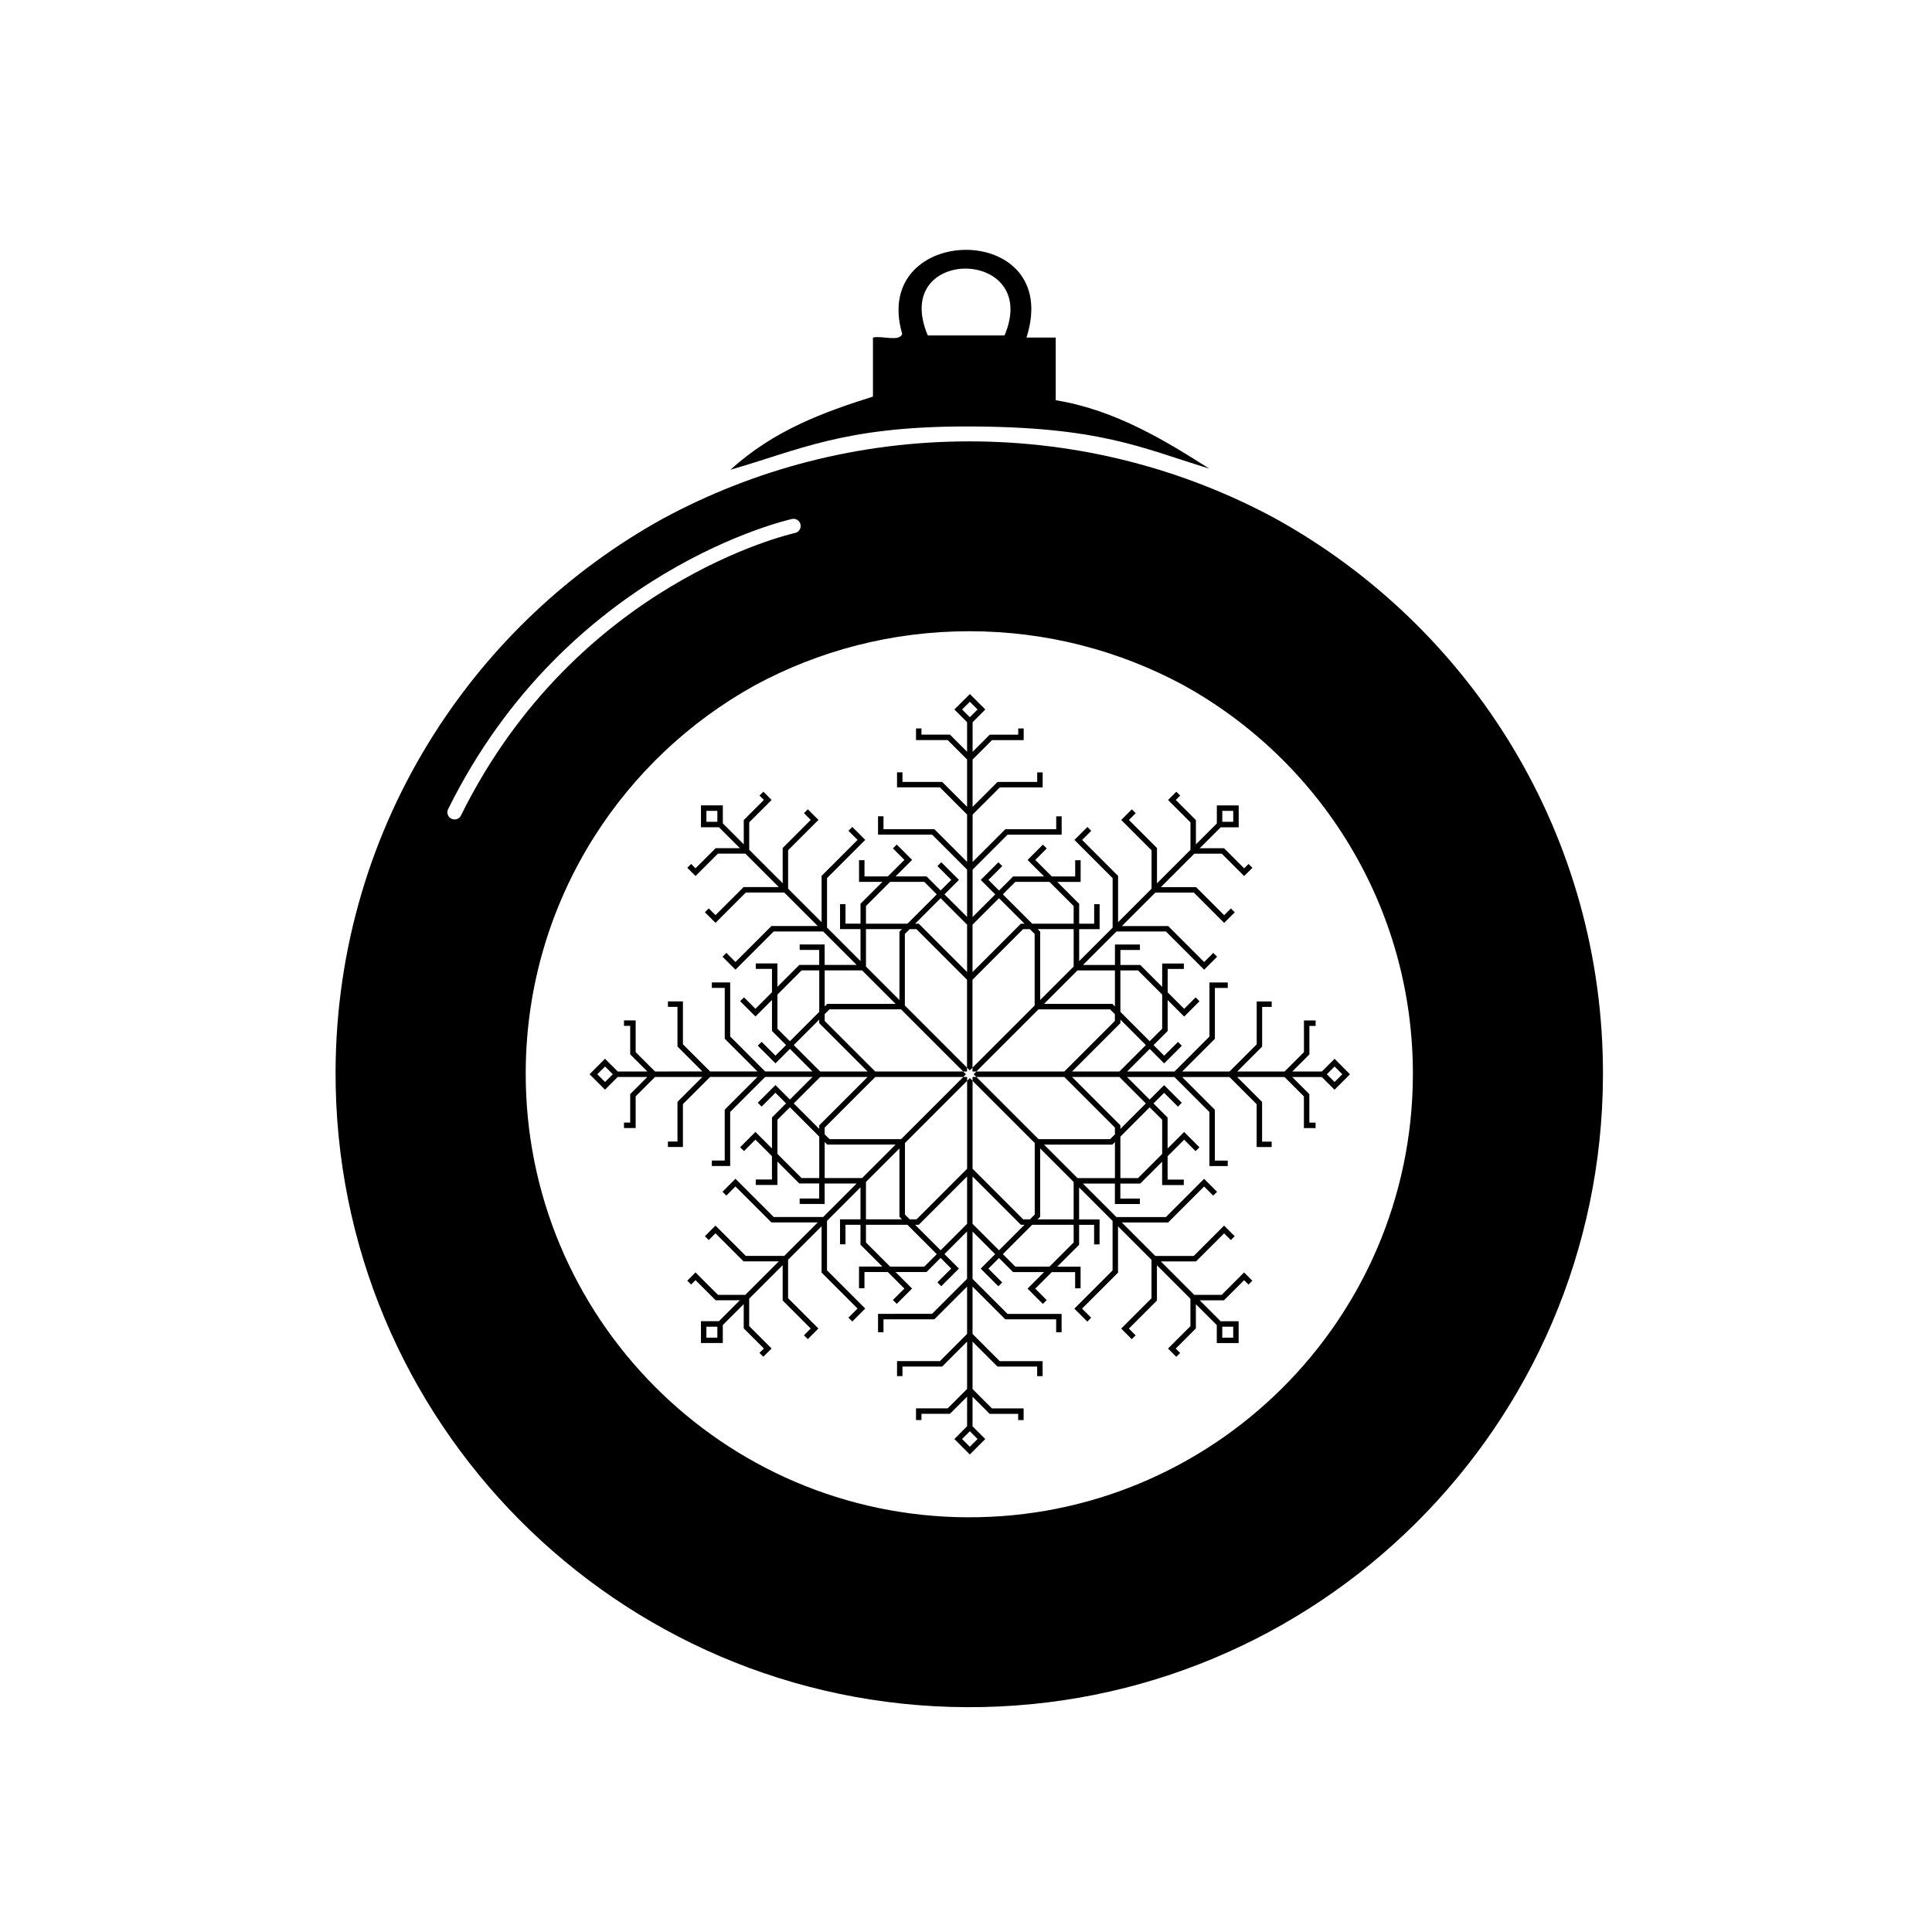
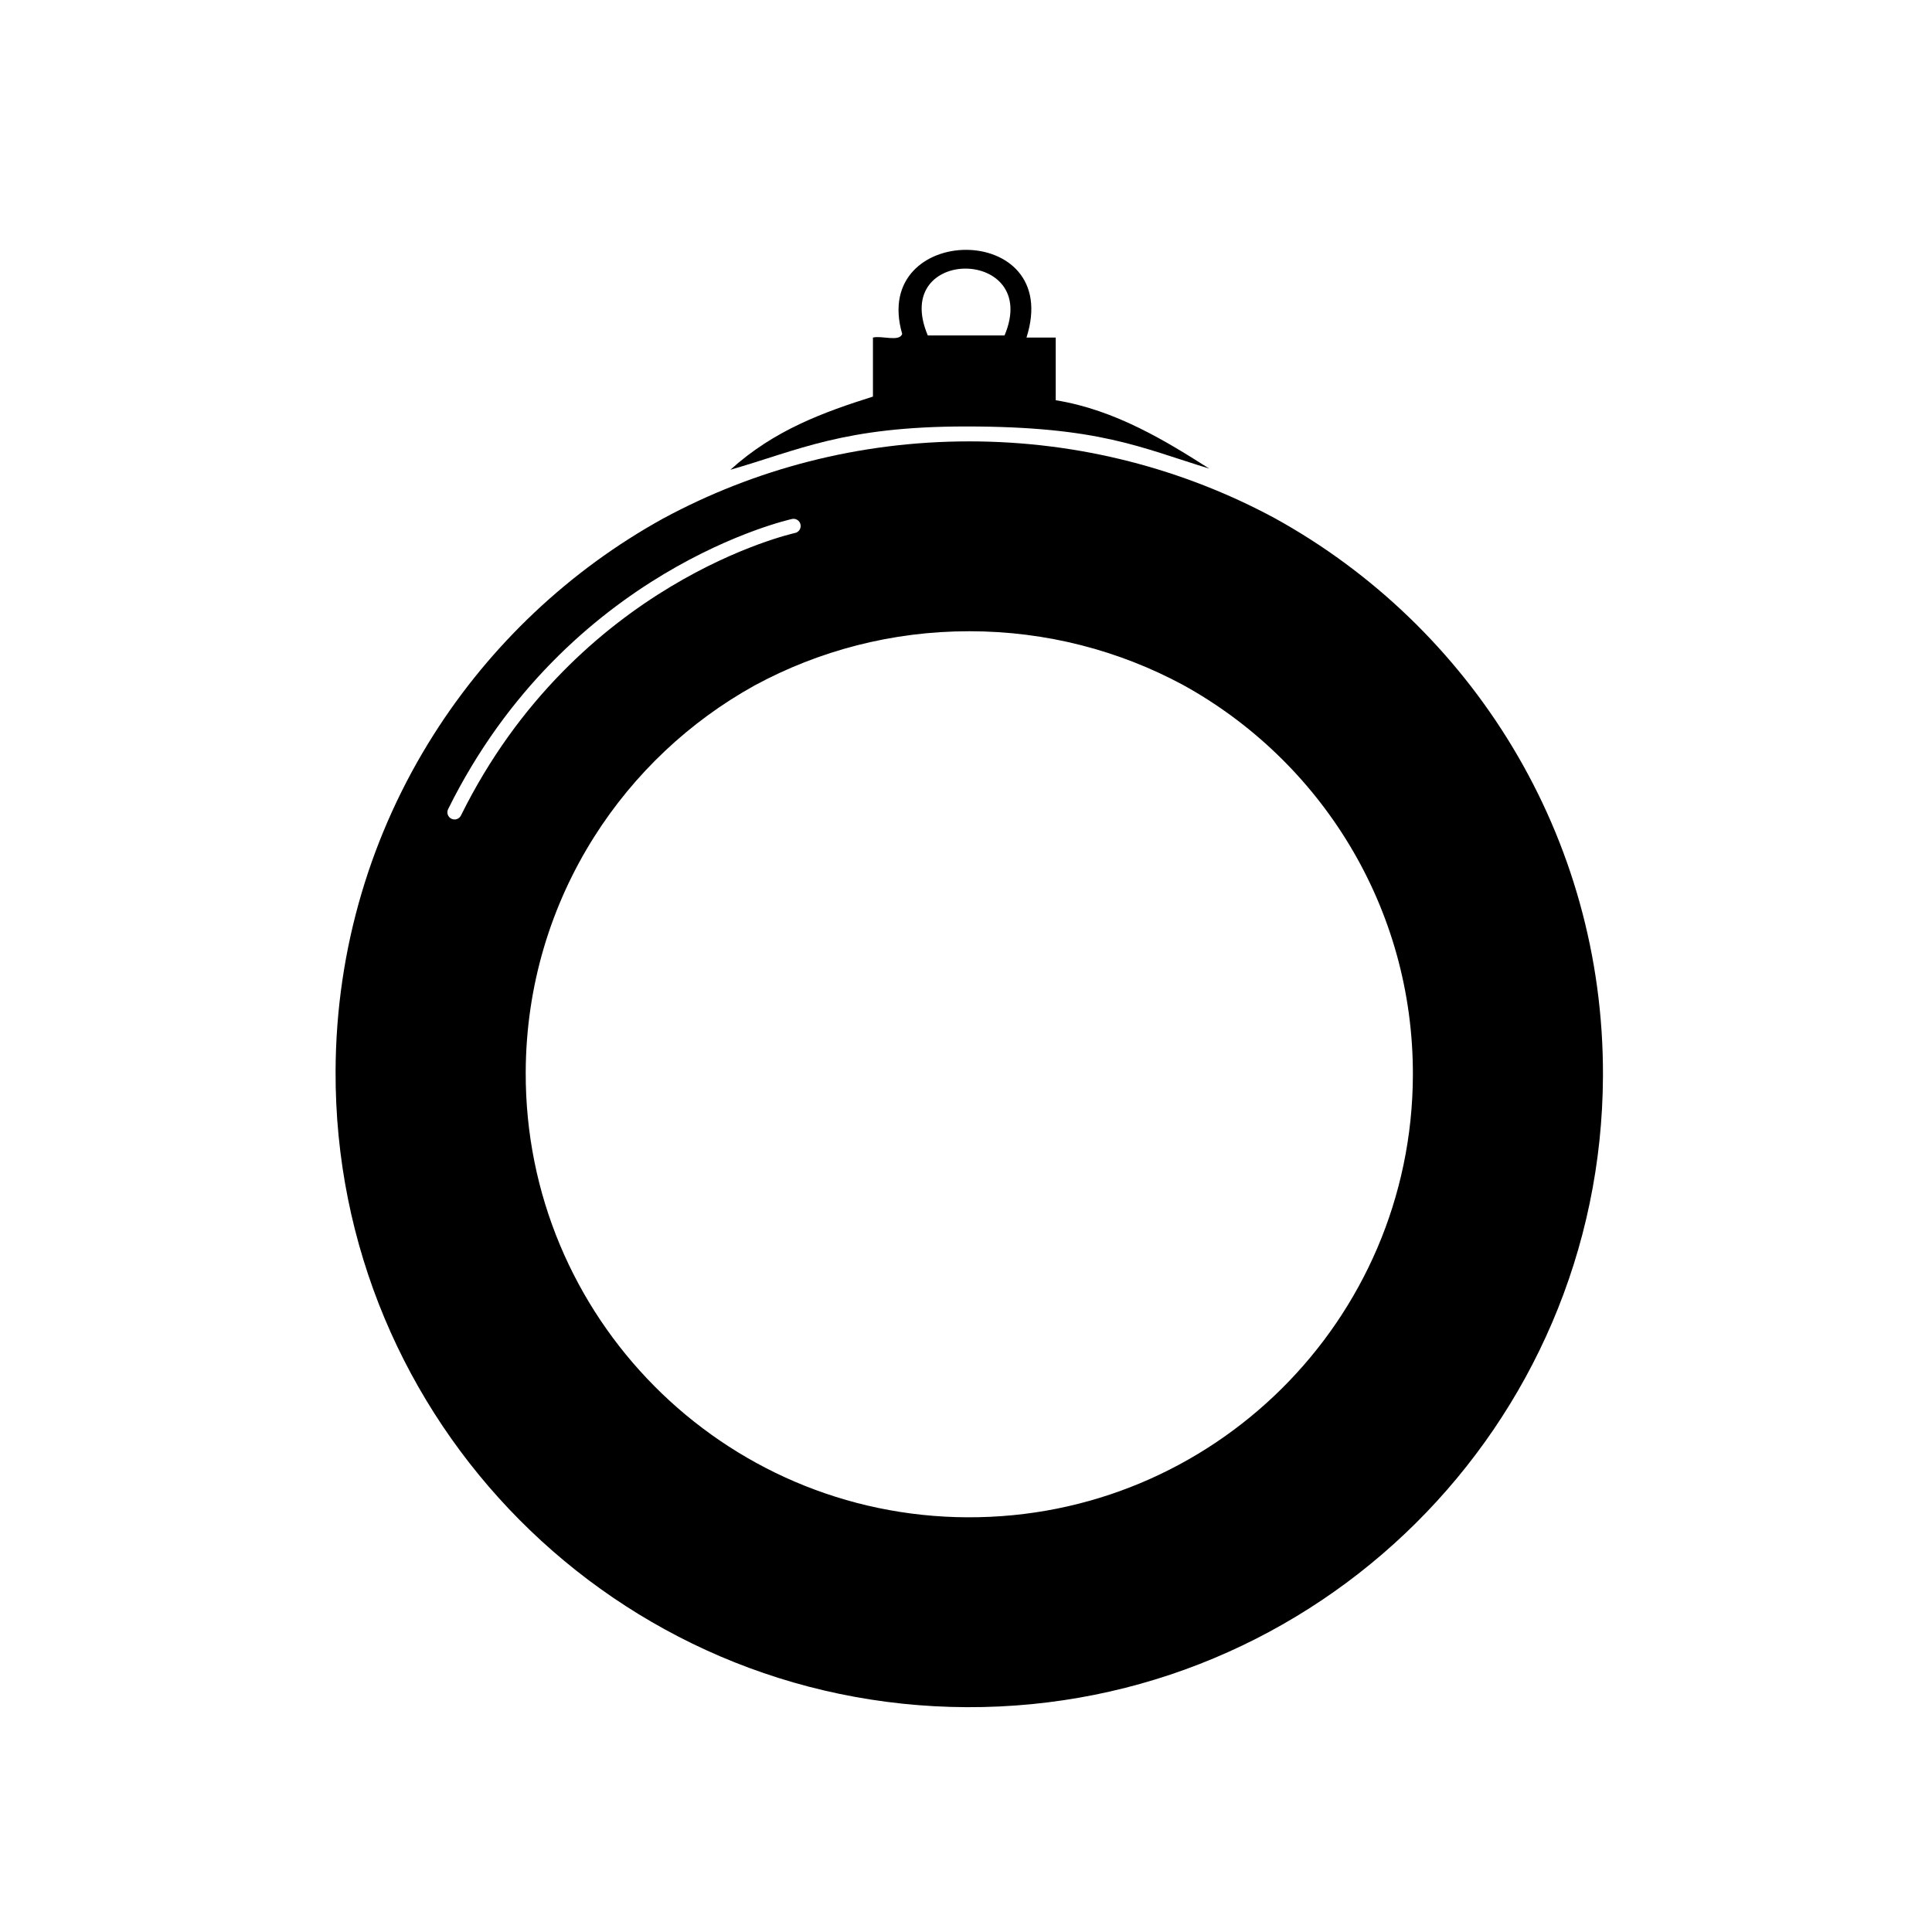
<svg xmlns="http://www.w3.org/2000/svg" fill="#000000" width="800px" height="800px" version="1.1" viewBox="144 144 512 512">
  <g>
-     <path d="m497.68 424.59-3.375 3.375h-7.84l4.539-4.539v-7.551h1.652v-1.445h-3.094v8.398l-5.137 5.137h-12.547l6.606-6.606v-10.516h2.531v-1.445h-3.977v11.363l-7.207 7.203h-12.547l8.676-8.672v-13.48h3.414v-1.445h-4.859v14.328l-9.273 9.273h-12.547l5.988-5.992 3.836 3.836 4.68-4.68-1.02-1.02-3.66 3.66-2.812-2.812 3.731-3.731v-8.207l4.379 4.379 4.059-4.059-1.02-1.02-3.035 3.035-4.379-4.379v-6.195h4.293v-1.445h-5.742v6.195l-5.801-5.805h-5.273v-3.977h5.176v-1.445h-6.621v5.422h-8.473l8.871-8.871h13.113l10.129 10.129 3.434-3.434-1.02-1.023-2.414 2.414-9.531-9.531h-12.27l8.871-8.871h10.191l8.035 8.035 2.812-2.809-1.02-1.023-1.789 1.789-7.434-7.434h-9.344l8.871-8.871h7.266l5.938 5.938 2.188-2.188-1.02-1.02-1.164 1.164-5.34-5.34h-6.418l5.543-5.543h4.769v-5.793h-5.793v4.769l-5.543 5.543v-6.418l-5.336-5.34 1.164-1.164-1.02-1.02-2.188 2.188 5.938 5.938v7.266l-8.875 8.871v-9.344l-7.434-7.438 1.789-1.789-1.02-1.023-2.812 2.812 8.035 8.035v10.191l-8.871 8.871v-12.27l-9.531-9.531 2.414-2.414-1.02-1.02-3.434 3.434 10.129 10.129v13.113l-8.871 8.871v-8.473h5.422v-6.621h-1.445v5.176h-3.977v-5.273l-5.805-5.801h6.195v-5.742h-1.445v4.293h-6.191l-4.379-4.375 3.035-3.039-1.02-1.02-4.059 4.062 4.379 4.375h-8.207l-3.731 3.731-2.812-2.812 3.66-3.66-1.02-1.02-4.684 4.684 3.836 3.836-5.992 5.988v-12.547l9.273-9.273h14.328v-4.859h-1.445v3.414h-13.48l-8.676 8.672v-12.547l7.203-7.207h11.363v-3.977h-1.445v2.531h-10.516l-6.606 6.606v-12.547l5.141-5.137h8.395v-3.094h-1.445v1.648h-7.551l-4.539 4.539v-7.84l3.371-3.375-4.094-4.094-4.113 4.086 3.375 3.375v7.836l-4.539-4.539h-7.551v-1.648h-1.445v3.094h8.398l5.137 5.137v12.547l-6.606-6.606h-10.516v-2.531h-1.445v3.977h11.363l7.203 7.207v12.547l-8.676-8.672h-13.48v-3.414h-1.445v4.859h14.328l9.273 9.273v12.547l-5.992-5.988 3.836-3.836-4.684-4.684-1.02 1.02 3.66 3.66-2.812 2.812-3.731-3.731h-8.207l4.379-4.375-4.059-4.062-1.02 1.02 3.035 3.039-4.379 4.375h-6.195v-4.293h-1.445v5.742h6.191l-5.801 5.801v5.273h-3.977v-5.176h-1.445v6.621h5.422v8.473l-8.871-8.871v-13.113l10.129-10.129-3.434-3.434-1.02 1.02 2.414 2.414-9.531 9.531v12.27l-8.871-8.871v-10.191l8.035-8.035-2.812-2.812-1.02 1.023 1.789 1.789-7.434 7.438v9.344l-8.871-8.871v-7.266l5.938-5.938-2.188-2.188-1.02 1.02 1.164 1.164-5.34 5.34v6.418l-5.543-5.543v-4.769h-5.793v5.793h4.769l5.543 5.543h-6.418l-5.34 5.34-1.164-1.164-1.02 1.02 2.188 2.188 5.938-5.938h7.266l8.871 8.871h-9.344l-7.438 7.434-1.789-1.789-1.02 1.023 2.809 2.809 8.035-8.035h10.191l8.871 8.871h-12.27l-9.531 9.531-2.414-2.414-1.02 1.023 3.434 3.434 10.129-10.129h13.113l8.871 8.871h-8.48v-5.422h-6.621v1.445h5.176v3.977h-5.273l-5.801 5.801v-6.195h-5.738v1.445h4.293v6.195l-4.379 4.379-3.035-3.035-1.02 1.02 4.059 4.059 4.379-4.379v8.207l3.731 3.731-2.812 2.812-3.66-3.66-1.02 1.02 4.684 4.68 3.832-3.836 5.992 5.992h-12.551l-9.273-9.273v-14.328h-4.859v1.445h3.414v13.48l8.676 8.672h-12.547l-7.207-7.203v-11.363h-3.977v1.445h2.531v10.516l6.606 6.606-12.551 0.008-5.137-5.137v-8.398h-3.094v1.445h1.648v7.551l4.539 4.539h-7.84l-3.375-3.375-4.094 4.098 4.094 4.094 3.375-3.371h7.84l-4.539 4.539v7.551h-1.648v1.445h3.094v-8.398l5.137-5.137h12.547l-6.606 6.606v10.512h-2.531v1.445h3.977v-11.363l7.207-7.203h12.547l-8.676 8.672v13.48h-3.414v1.445h4.859v-14.324l9.273-9.273h12.551l-5.992 5.988-3.832-3.832-4.684 4.68 1.02 1.02 3.66-3.66 2.812 2.812-3.731 3.731v8.207l-4.379-4.379-4.059 4.059 1.02 1.023 3.035-3.035 4.379 4.379v6.191h-4.293v1.445h5.738v-6.195l5.801 5.801h5.273v3.977h-5.176v1.445l6.625 0.012v-5.422h8.473l-8.871 8.871h-13.113l-10.129-10.129-3.434 3.434 1.02 1.02 2.414-2.414 9.531 9.531h12.27l-8.871 8.871h-10.191l-8.035-8.035-2.809 2.812 1.02 1.02 1.789-1.789 7.438 7.434h9.344l-8.871 8.871h-7.266l-5.938-5.938-2.188 2.188 1.02 1.02 1.164-1.164 5.34 5.336h6.418l-5.543 5.543h-4.769v5.793h5.793v-4.769l5.543-5.543v6.418l5.34 5.34-1.164 1.164 1.02 1.02 2.188-2.188-5.938-5.938v-7.266l8.871-8.871v9.344l7.434 7.434-1.789 1.793 1.02 1.02 2.812-2.812-8.035-8.031v-10.191l8.871-8.871v12.27l9.531 9.531-2.414 2.414 1.02 1.023 3.434-3.434-10.129-10.129v-13.113l8.871-8.871v8.469h-5.422v6.621h1.445v-5.176h3.977v5.273l5.801 5.805h-6.191v5.738h1.445v-4.293h6.195l4.379 4.379-3.035 3.035 1.02 1.02 4.059-4.059-4.379-4.379h8.207l3.731-3.731 2.812 2.812-3.66 3.66 1.02 1.02 4.684-4.68-3.836-3.836 5.992-5.992v12.547l-9.273 9.273-14.32 0.012v4.859h1.445v-3.414h13.48l8.676-8.676v12.547l-7.203 7.207h-11.363v3.977h1.445v-2.535h10.516l6.606-6.606v12.547l-5.137 5.137h-8.398v3.094h1.445v-1.652h7.551l4.539-4.539v7.84l-3.375 3.387 4.098 4.098 4.094-4.098-3.371-3.371v-7.84l4.539 4.539h7.551v1.652h1.445v-3.094h-8.395l-5.141-5.137v-12.551l6.606 6.606h10.516v2.535h1.445v-3.977h-11.363l-7.203-7.207v-12.547l8.676 8.676h13.48v3.414h1.445v-4.859h-14.328l-9.273-9.273v-12.547l5.992 5.988-3.836 3.836 4.684 4.68 1.02-1.02-3.66-3.66 2.812-2.812 3.731 3.731h8.207l-4.379 4.379 4.059 4.059 1.02-1.02-3.035-3.035 4.379-4.379h6.191v4.293h1.445v-5.738h-6.195l5.805-5.805v-5.273h3.977v5.176h1.445v-6.621h-5.422v-8.469l8.871 8.871v13.113l-10.129 10.129 3.434 3.434 1.02-1.023-2.414-2.414 9.531-9.531v-12.27l8.871 8.871v10.191l-8.035 8.031 2.812 2.812 1.02-1.02-1.789-1.793 7.434-7.434v-9.344l8.875 8.871v7.266l-5.938 5.938 2.188 2.188 1.02-1.023-1.164-1.164 5.336-5.34v-6.418l5.543 5.539v4.769h5.793v-5.793h-4.769l-5.543-5.543h6.418l5.34-5.336 1.164 1.164 1.02-1.023-2.188-2.188-5.938 5.938h-7.266l-8.871-8.871h9.344l7.434-7.434 1.789 1.789 1.02-1.02-2.812-2.812-8.035 8.035h-10.191l-8.871-8.871h12.27l9.531-9.531 2.414 2.414 1.02-1.02-3.434-3.434-10.129 10.129h-13.113l-8.871-8.871h8.473v5.422h6.621v-1.445h-5.176v-3.977h5.273l5.801-5.801v6.195h5.742v-1.445h-4.293v-6.195l4.379-4.379 3.035 3.035 1.02-1.023-4.059-4.059-4.379 4.379v-8.207l-3.731-3.731 2.812-2.812 3.66 3.66 1.02-1.02-4.68-4.68-3.836 3.832-5.988-5.988h12.547l9.273 9.273v14.324h4.859v-1.445h-3.414v-13.48l-8.676-8.672h12.547l7.207 7.203v11.363h3.977v-1.445h-2.531v-10.512l-6.606-6.606h12.547l5.137 5.137v8.398h3.094v-1.445h-1.652v-7.551l-4.539-4.539h7.84l3.375 3.371 4.094-4.094zm-29.762-65.707h2.902v2.902h-2.902zm-136.71 0h2.902v2.902h-2.902zm-26.863 71.855-2.051-2.051 2.051-2.051 2.051 2.051zm29.762 67.754h-2.902v-2.902h2.902zm136.71 0h-2.902v-2.902h2.902zm-30.168-70.527h-12.547l12.812-12.809v-0.953l6.75 6.75zm-1.18 16.652-1.273 1.27h-18.961l-16.477-16.477h-1.02v1.02l16.477 16.477v18.961l-1.27 1.27h-1.797l-13.406-13.406v-23.305l-0.723-0.723-0.723 0.723v23.305l-13.406 13.406h-1.797l-1.27-1.27v-18.961l16.477-16.477v-1.02h-1.02l-16.477 16.477h-18.961l-1.293-1.27v-1.797l13.406-13.406h23.305l0.723-0.723-0.723-0.723h-23.305l-13.406-13.41v-1.801l1.27-1.27h18.961l16.477 16.477h1.02v-1.02l-16.477-16.477v-18.961l1.27-1.27h1.797l13.406 13.406v23.305l0.723 0.723 0.723-0.723v-23.305l13.406-13.406h1.797l1.27 1.27v18.965l-16.477 16.477v1.02h1.02l16.48-16.477h18.961l1.273 1.27v1.801l-13.406 13.406-23.289-0.004-0.723 0.723 0.723 0.723h23.305l13.406 13.406zm6.121-43.449 6.402 6.402v9.055l-3.309 3.305-7.769-7.773v-10.988zm-6.121 0v9.547l-0.672-0.676h-18.117l8.871-8.871 9.918 0.004zm-10.938-1.023-8.871 8.871v-18.117l-0.672-0.672h9.547zm-15.457-22.438h9.055l6.402 6.402v4.676h-10.992l-7.773-7.773zm-4.328 4.328 6.75 6.75h-0.953l-12.812 12.809v-12.547zm-9.785-50.016 2.051-2.047 2.051 2.047-2.051 2.051zm1.328 57.027v12.547l-12.812-12.809h-0.953l6.75-6.75zm-26.801-4.938 6.402-6.402h9.055l3.309 3.309-7.773 7.773h-10.992zm0 6.121h9.547l-0.672 0.672v18.117l-8.871-8.871v-9.918zm-1.02 10.938 8.871 8.871h-18.117l-0.672 0.676v-9.547zm-22.438 15.457v-9.055l6.402-6.402h4.676v10.988l-7.773 7.773zm4.324 4.328 6.75-6.75v0.953l12.812 12.809h-12.547zm7.016 8.457h12.547l-12.812 12.809v0.953l-6.75-6.75zm-4.941 26.793-6.402-6.402v-9.055l3.309-3.309 7.773 7.773v10.988zm6.121 0v-9.547l0.672 0.672h18.117l-8.871 8.871zm10.938 1.023 8.871-8.871v18.113l0.672 0.672h-9.547zm15.457 22.441h-9.055l-6.402-6.402v-4.676h10.992l7.773 7.773zm4.328-4.328-6.75-6.75h0.953l12.812-12.812v12.547zm9.789 50.012-2.051 2.051-2.051-2.051 2.051-2.051zm-1.328-57.023v-12.551l12.812 12.812h0.953l-6.75 6.75zm26.797 4.938-6.402 6.402h-9.055l-3.309-3.309 7.773-7.773h10.992zm0-6.121h-9.547l0.672-0.672v-18.117l8.871 8.871v9.918zm1.02-10.941-8.871-8.871h18.117l0.672-0.672v9.547h-9.918zm22.438-15.453v9.055l-6.402 6.402h-4.676v-10.988l7.769-7.773zm-4.324-4.328-6.75 6.75v-0.953l-12.812-12.809h12.547zm47.961-7.734 2.051-2.051 2.051 2.051-2.051 2.051z" />
    <path d="m375.34 249.1v-15.641c2.316-0.59 7.031 1.215 7.75-0.969-8.594-29.512 42.902-30.223 32.938 0.969h7.75v16.609c15.867 2.543 29.43 10.969 40.688 18.117-18.152-5.535-29.031-11.168-64.465-11.168-32.48 0-44.48 6.336-62.438 11.473 11.613-10.543 24.773-15.281 37.777-19.391zm14.531-16.207h20.344c9.867-23.375-30.398-23.844-20.344 0z" />
    <path d="m481.76 281.29c-24.082-12.961-51.625-20.32-80.895-20.32-29.379 0-57.023 7.414-81.172 20.465-24.777 13.703-45.73 33.492-60.832 57.355-16.316 25.773-25.809 56.305-25.93 89.059-0.352 92.75 74.559 168.22 167.31 168.57 92.746 0.352 168.22-74.551 168.56-167.3 0.242-63.645-34.961-119.14-87.043-147.83zm-215.6 78.82c-0.332 0.668-1.004 1.059-1.703 1.059-0.281 0-0.57-0.062-0.84-0.199-0.938-0.465-1.324-1.602-0.859-2.543 31.508-63.668 90.547-76.766 91.141-76.891 1.027-0.219 2.031 0.441 2.246 1.465 0.219 1.027-0.438 2.035-1.465 2.25-0.574 0.121-57.859 12.898-88.52 74.859zm134.27 185.99c-64.926-0.246-117.36-53.07-117.11-118 0.086-22.93 6.731-44.301 18.152-62.34 10.57-16.703 25.238-30.555 42.582-40.148 16.906-9.137 36.258-14.328 56.82-14.328 20.488 0 39.77 5.152 56.625 14.223 36.457 20.078 61.098 58.93 60.93 103.48-0.246 64.926-53.074 117.36-118 117.11z" />
  </g>
</svg>